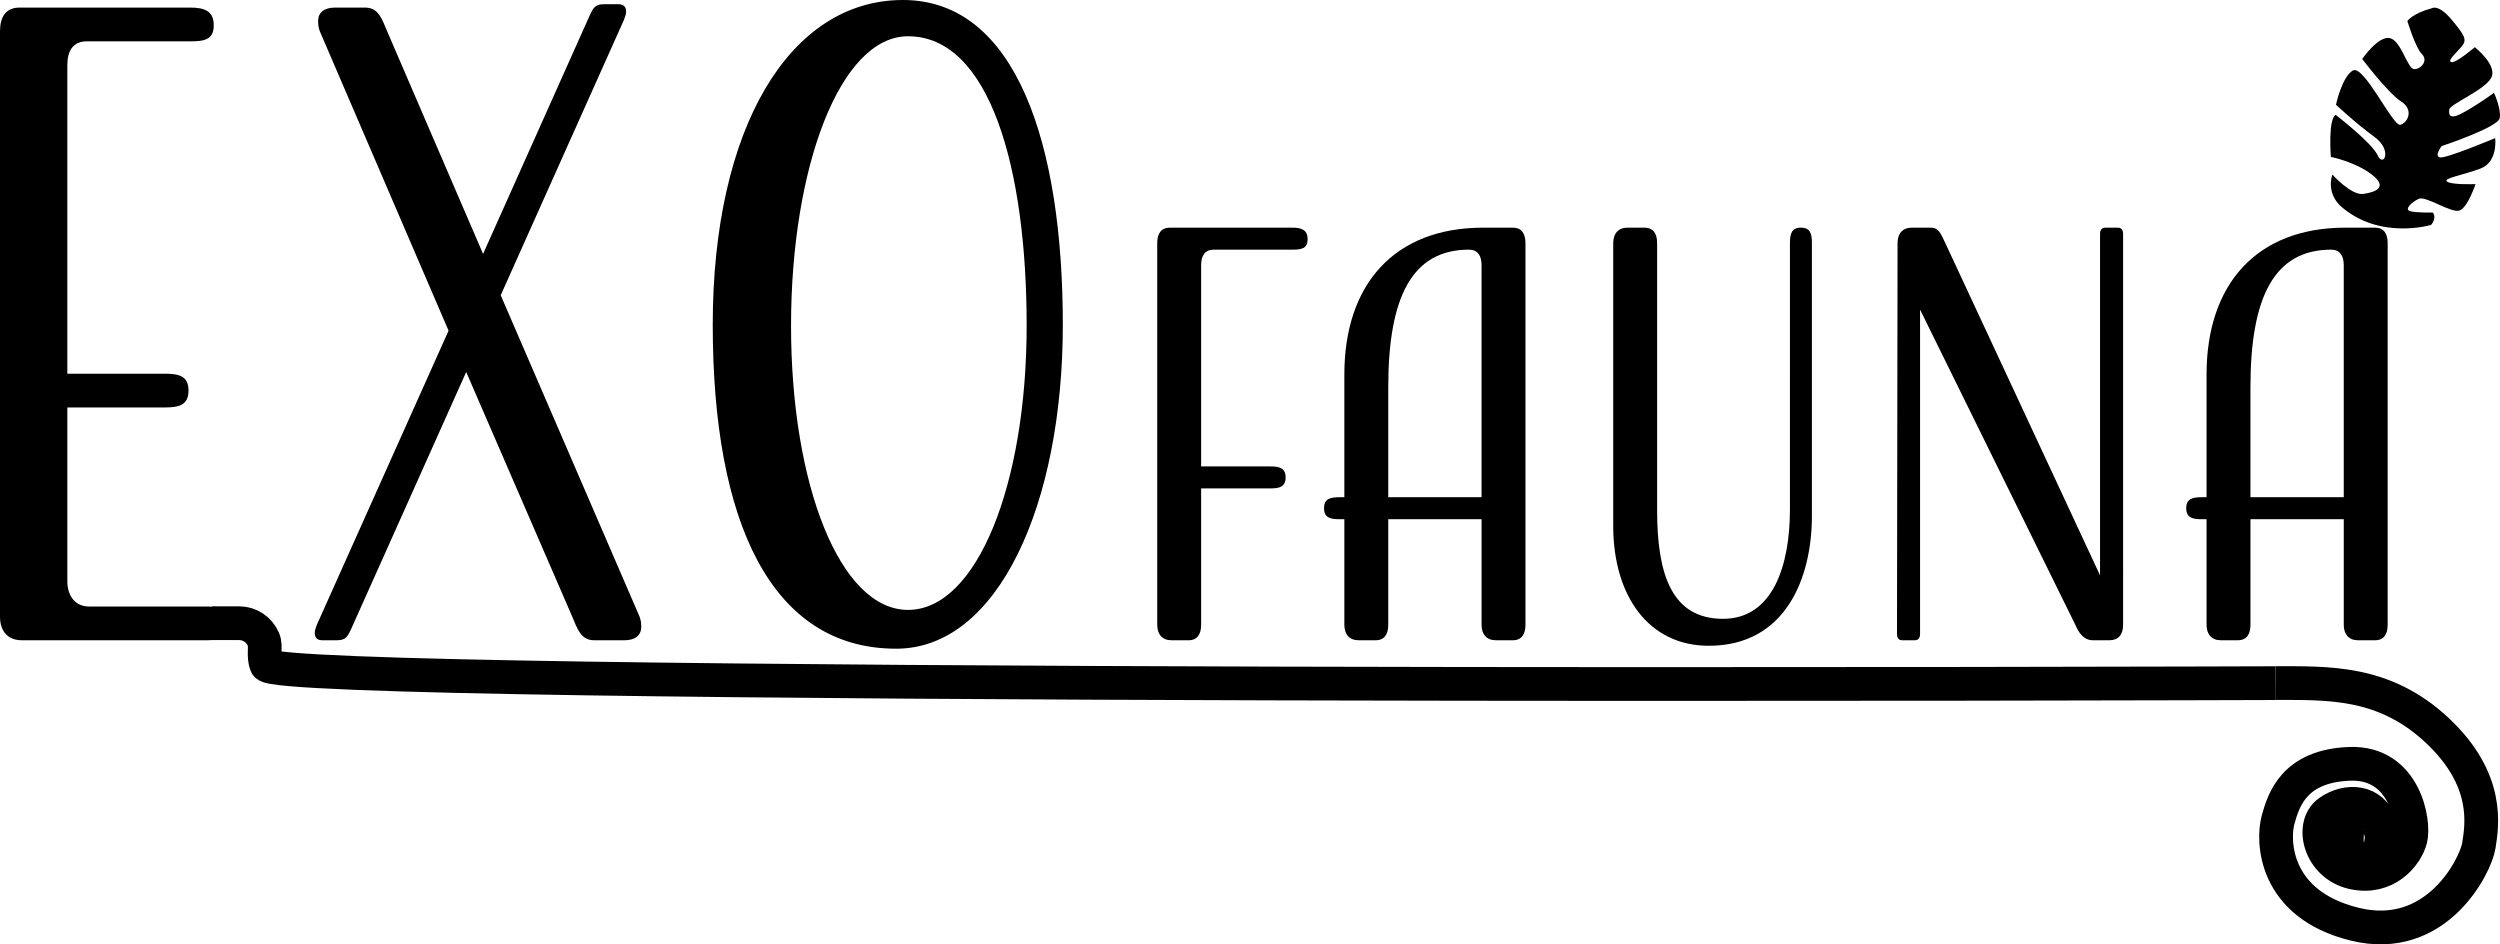
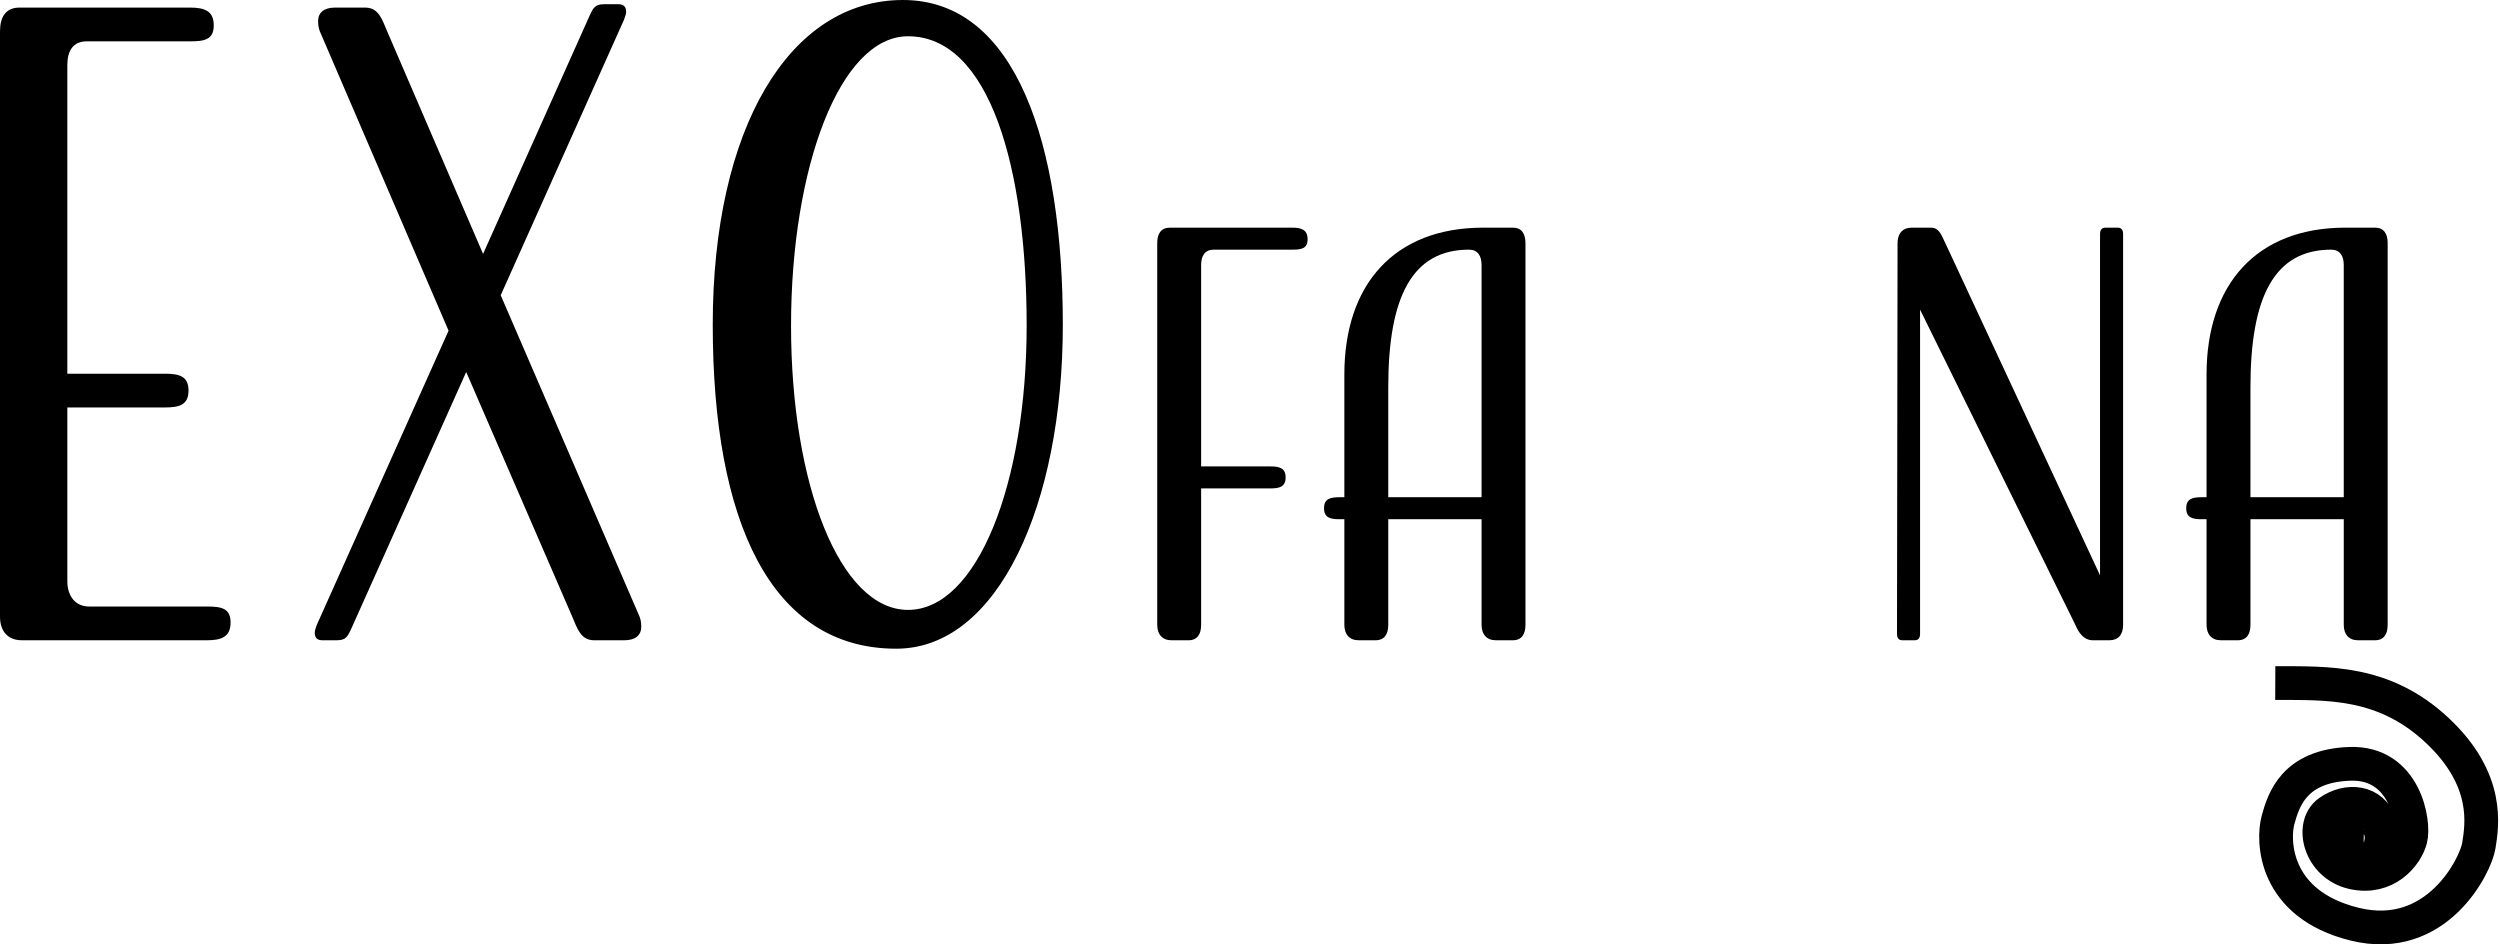
<svg xmlns="http://www.w3.org/2000/svg" version="1.1" id="Vrstva_1" x="0px" y="0px" viewBox="0 0 681.63 257.5" style="enable-background:new 0 0 681.63 257.5;" xml:space="preserve">
  <style type="text/css">
	.st0{fill:none;stroke:#000000;stroke-width:9.2;stroke-miterlimit:10;}
</style>
  <g>
    <path d="M18.36,111.09v47.38c0,3.91,2.06,6.9,5.97,6.9h32.12c3.9,0,6.42,0.46,6.42,4.37c0,3.91-2.52,4.83-6.42,4.83H5.97   c-3.9,0-5.97-2.53-5.97-6.44V8.51C0,4.6,1.61,2.07,5.28,2.07h46.58c3.9,0,6.42,0.92,6.42,4.83c0,3.91-2.52,4.37-6.42,4.37H23.64   c-3.67,0-5.28,2.53-5.28,6.44v84.18h26.62c3.9,0,6.42,0.69,6.42,4.6c0,3.91-2.52,4.6-6.42,4.6H18.36z" />
    <path d="M136.52,80.5l37.86,87.63c0.23,0.69,0.46,1.38,0.46,2.76c0,2.3-1.61,3.68-4.59,3.68h-8.26c-3.67,0-4.59-3.22-5.97-6.44   l-28.91-66.7l-31.2,69.69c-1.15,2.53-1.61,3.45-4.13,3.45h-3.9c-1.61,0-2.06-0.92-2.06-2.07c0-1.15,1.15-3.45,1.15-3.45   l35.33-78.89L87.19,8.51c-0.23-0.69-0.46-1.38-0.46-2.76c0-2.3,1.61-3.68,4.59-3.68h8.26c3.67,0,4.59,3.22,5.97,6.44l26.16,60.72   L160.61,4.6c1.15-2.53,1.61-3.45,4.13-3.45h3.9c1.61,0,2.07,0.92,2.07,2.07s-1.15,3.45-1.15,3.45L136.52,80.5z" />
    <path d="M246.19,0c30.98,0,43.59,39.56,43.59,88.55c0,48.99-17.67,88.32-45.43,88.32c-34.19,0-50.02-34.73-50.02-88.32   S215.22,0,246.19,0z M247.57,166.29c18.81,0,32.35-34.27,32.35-77.51c0-43.01-10.1-78.89-32.35-78.89   c-18.59,0-31.89,35.88-31.89,78.89C215.67,132.02,228.98,166.29,247.57,166.29z" />
    <path d="M327.49,133.17v37.2c0,2.55-1.05,4.2-3.44,4.2h-4.64c-2.54,0-3.89-1.65-3.89-4.2V66.27c0-2.55,1.05-4.2,3.44-4.2h33.37   c2.54,0,4.19,0.6,4.19,3.15c0,2.55-1.65,2.85-4.19,2.85h-21.4c-2.39,0-3.44,1.65-3.44,4.2v54.9h18.85c2.54,0,4.19,0.45,4.19,3   s-1.65,3-4.19,3H327.49z" />
    <path d="M366.54,135.57v-33.45c0-24.6,13.62-40.05,37.86-40.05h8.08c2.39,0,3.44,1.65,3.44,4.2v104.1c0,2.55-1.05,4.2-3.44,4.2   h-4.64c-2.54,0-3.89-1.65-3.89-4.2v-28.8h-25.44v28.8c0,2.55-1.05,4.2-3.44,4.2h-4.64c-2.54,0-3.89-1.65-3.89-4.2v-28.8h-1.35   c-2.54,0-4.19-0.45-4.19-3c0-2.55,1.65-3,4.19-3H366.54z M378.51,135.57h25.44v-63.3c0-2.55-1.05-4.2-3.44-4.2   c-15.41,0-22,12.75-22,37.5V135.57z" />
-     <path d="M488.04,66.27c0-2.55,0.45-4.2,2.99-4.2c2.54,0,2.99,1.65,2.99,4.2v74.4c0,16.95-7.18,35.4-28.13,35.4   c-16.31,0-26.04-13.5-26.04-32.7v-77.1c0-2.55,1.35-4.2,3.89-4.2h4.64c2.39,0,3.44,1.65,3.44,4.2v72.9   c0,17.55,4.04,29.55,17.96,29.55c13.62,0,18.25-14.55,18.25-29.85V66.27z" />
    <path d="M578.87,170.37c0,2.7-1.35,4.2-3.74,4.2h-4.49c-2.54,0-3.89-2.1-4.79-4.2l-42.34-85.95v88.35c0,1.2-0.45,1.8-1.5,1.8h-3.29   c-1.05,0-1.5-0.6-1.5-1.8l0.15-106.5c0-2.55,1.35-4.2,3.89-4.2h5.09c2.39,0,2.84,1.8,4.04,4.2l42.19,90.6v-93   c0-1.2,0.45-1.8,1.5-1.8h3.29c1.05,0,1.5,0.6,1.5,1.8V170.37z" />
    <path d="M601.62,135.57v-33.45c0-24.6,13.62-40.05,37.86-40.05h8.08c2.39,0,3.44,1.65,3.44,4.2v104.1c0,2.55-1.05,4.2-3.44,4.2   h-4.64c-2.54,0-3.89-1.65-3.89-4.2v-28.8h-25.44v28.8c0,2.55-1.05,4.2-3.44,4.2h-4.64c-2.54,0-3.89-1.65-3.89-4.2v-28.8h-1.35   c-2.54,0-4.19-0.45-4.19-3c0-2.55,1.65-3,4.19-3H601.62z M613.59,135.57h25.44v-63.3c0-2.55-1.05-4.2-3.44-4.2   c-15.41,0-22,12.75-22,37.5V135.57z" />
  </g>
-   <path d="M662.84,61.32c0,0-13.99,4.23-24.56-5.04c0,0-4.07-3.25-2.36-8.7c0,0,5.12,5.77,8.46,5.29s6.83-1.79,2.28-5.29  c-4.55-3.5-11.15-4.8-11.15-4.8s-0.8-10.25,1.31-11.47c0,0,9.92,7.64,11.47,11.06c1.55,3.42,4.15-1.38-0.89-5.04  c-5.04-3.66-10.49-8.78-10.49-8.78s1.63-7.64,4.61-9.33c2.98-1.68,10.9,15.24,12.9,14.8s3.85-4.07,0.27-6.34  c-3.58-2.28-10.63-11.6-10.63-11.6s4.39-6.4,7.54-5.69c3.14,0.7,4.78,8.51,6.68,8.46c1.89-0.05,3.84-2.33,2.05-4.12  c-1.79-1.79-3.96-9-3.96-9s1.25-2.01,6.78-3.52c0,0,1.74-1.1,5.27,3.13s4.23,5.45,2.93,7.12s-4.27,4.11-3.01,4.47  c1.26,0.37,6.42-4.07,6.42-4.07s6.38,5.02,4.43,8.43s-11.22,7.1-11.39,8.57c-0.16,1.46-0.05,3.04,4.17,0.65  c4.23-2.39,8.02-5.21,8.02-5.21s2.01,4.33,1.57,6.88c-0.43,2.55-15.83,7.65-15.83,7.65s-2.11,2.71-0.49,3.09  c1.63,0.38,15.07-5.26,15.07-5.26s0.87,6.45-4.01,8.3c-4.88,1.84-10.46,2.66-9.05,3.58c1.41,0.92,7.7,0.65,7.7,0.65  s-2.11,6.45-4.39,7.21s-9.16-4.07-11.06-3.2c-1.9,0.87-4.23,2.98-2.22,3.42c2.01,0.43,6.02,0.33,6.02,0.33  S664.55,59.23,662.84,61.32z" />
  <path class="st0" d="M620.36,186.24c14.2,0.05,29.56-0.72,44.09,12.84s12.26,26.06,11.41,31.48c-0.85,5.42-11.48,26.9-33.81,21.43  s-22.44-23.03-20.93-28.46c1.51-5.42,4.33-14.7,19.52-15.27c15.19-0.57,17.74,16.13,16.6,20.52c-1.14,4.39-6.61,11.15-15.69,9.11  c-9.08-2.03-11.69-12.91-6.6-16.52c5.09-3.62,11.93-2.94,13.97,3.23c2.04,6.17-7.17,8.15-8.54,4.85s4.14-3.2,4.14-3.2" />
  <path class="st0" d="M588.45,182.77" />
-   <path class="st0" d="M57.94,169.92h7.28c2.84,0,5.46,1.71,6.62,4.43c0.82,1.91-0.22,4.48,0.82,6.97c2.87,6.85,547.7,4.94,547.7,4.94  " />
</svg>